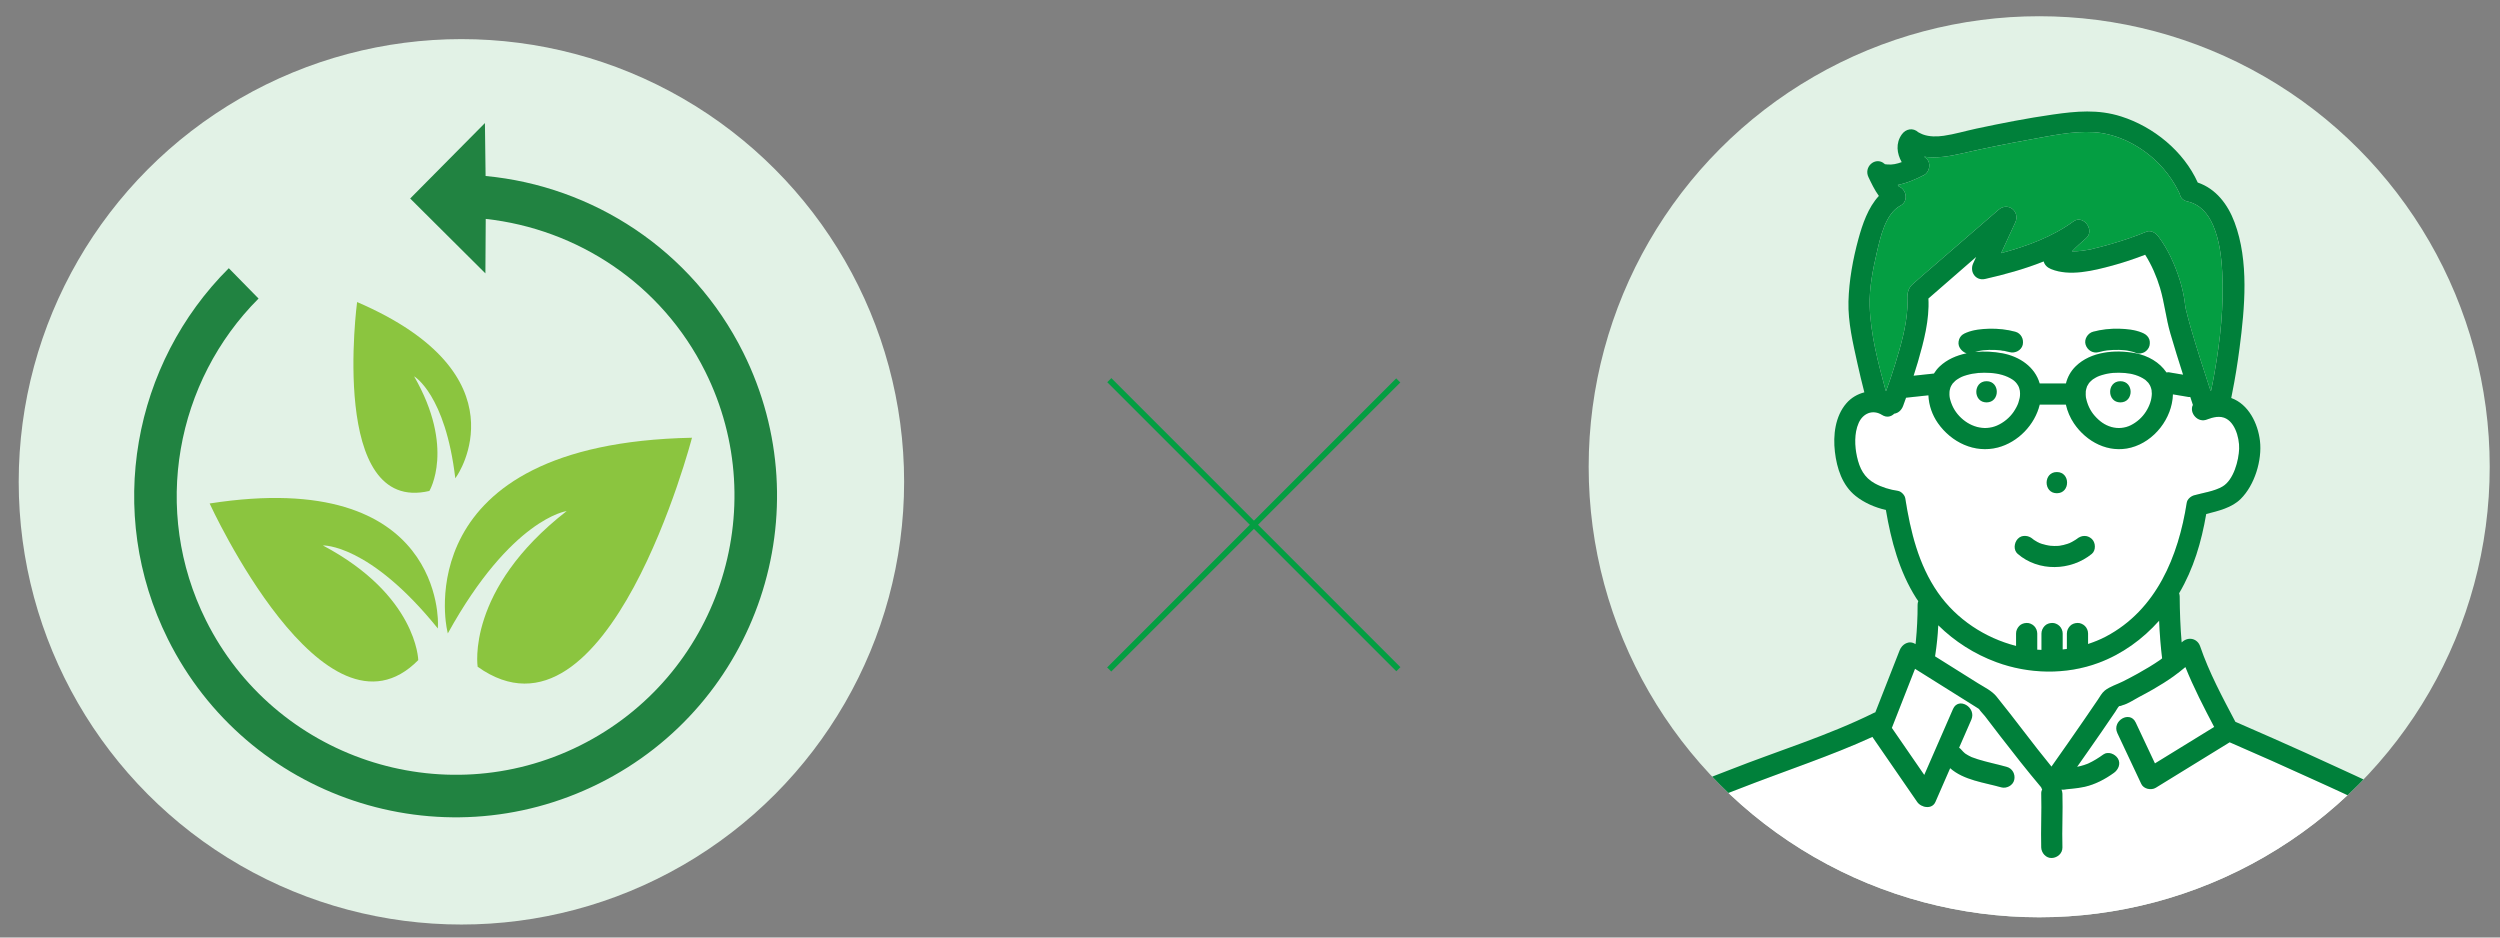
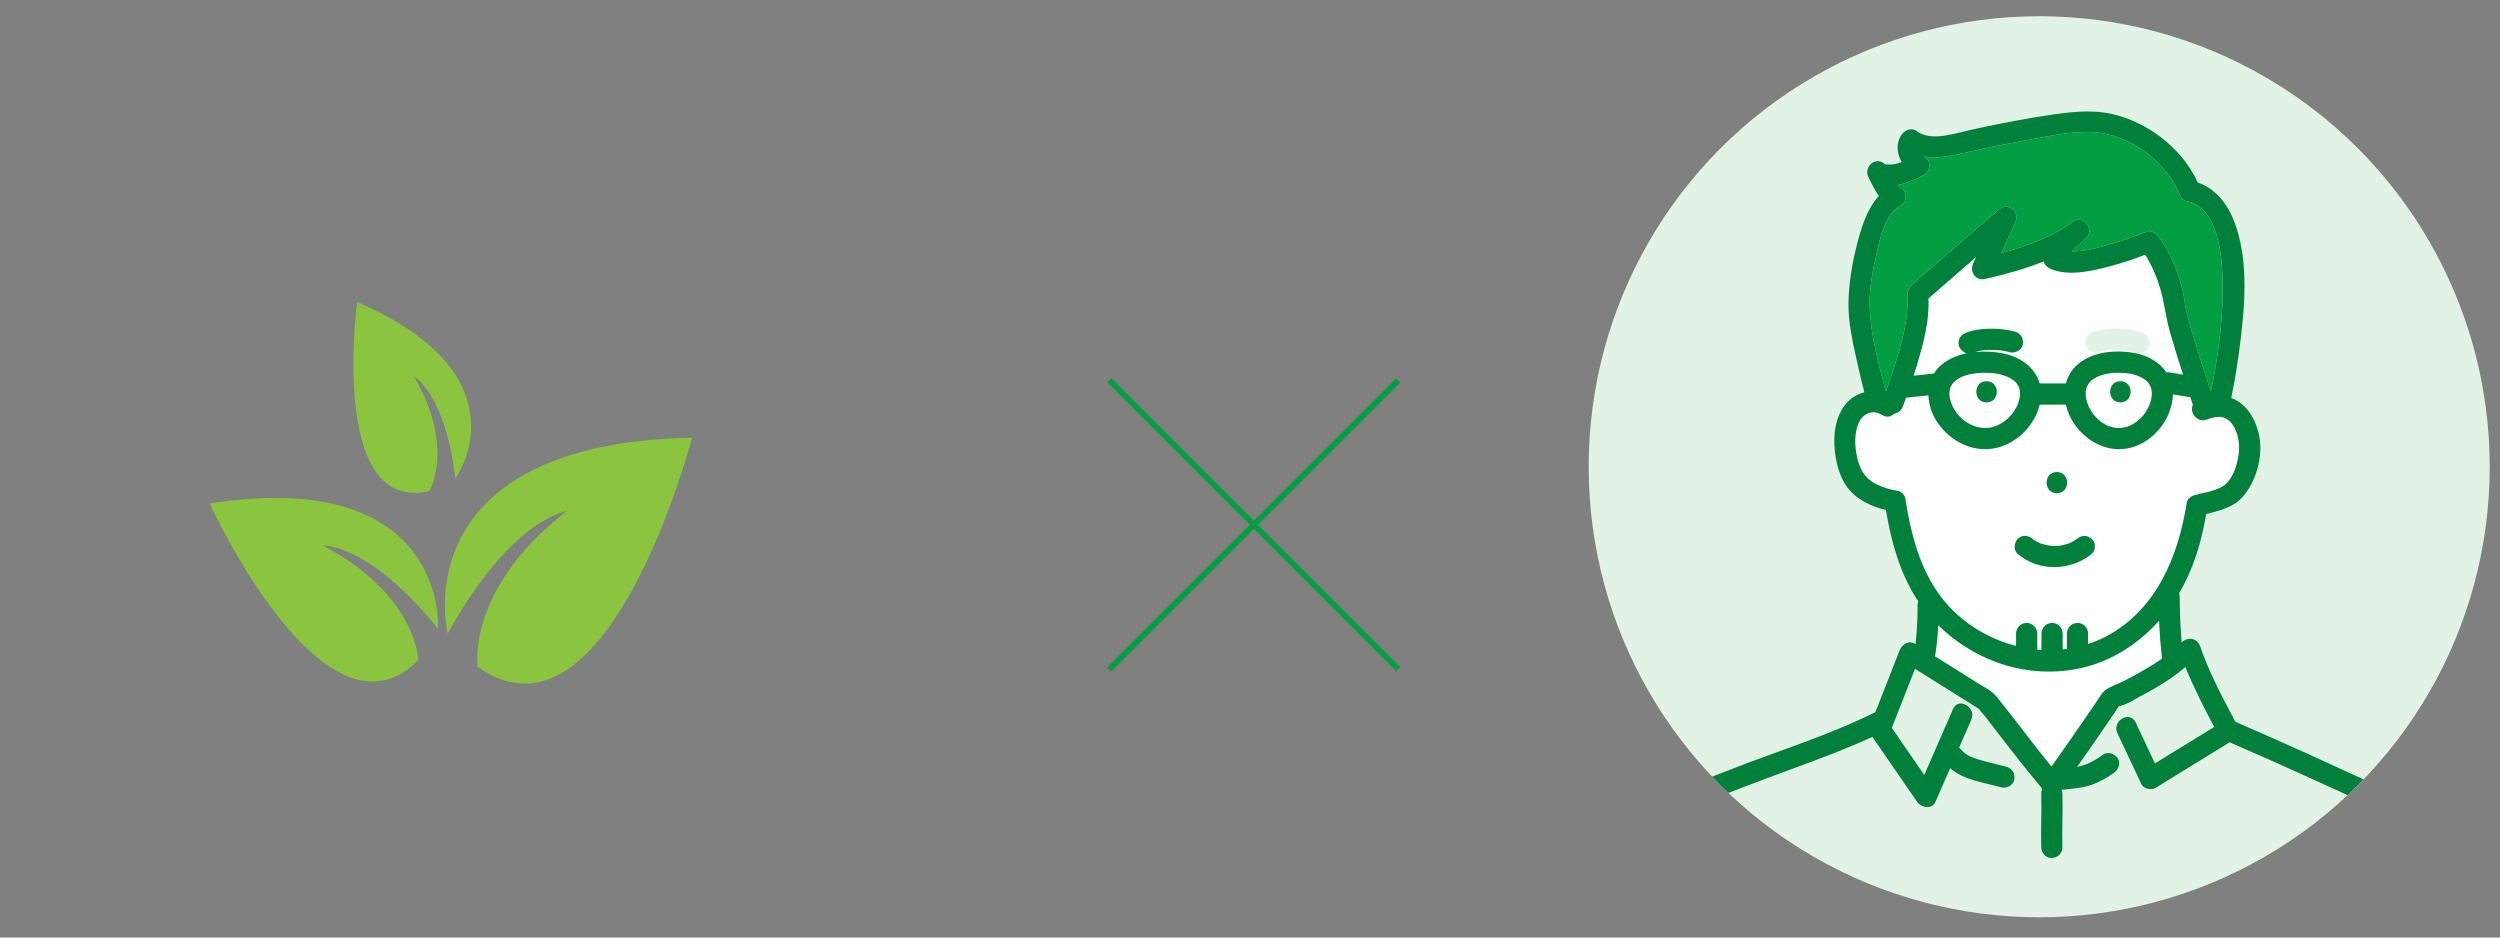
<svg xmlns="http://www.w3.org/2000/svg" xmlns:xlink="http://www.w3.org/1999/xlink" version="1.1" id="レイヤー_1" x="0px" y="0px" width="480px" height="180px" viewBox="0 0 480 180" enable-background="new 0 0 480 180" xml:space="preserve">
  <rect x="0" y="0" width="480" height="180" fill="#808080" stroke="none" />
-   <circle fill="#E2F2E6" cx="88.591" cy="92.51" r="85" />
  <g>
    <g>
      <path fill="#8BC53F" d="M84.089,119.969c0,0,1.344-30.337-43.839-23.301c0,0,22.082,48.301,40.056,30.072    c0,0-0.234-12.449-18.322-22.016c0,0,8.901-0.387,22.087,15.948L84.089,119.969z" />
      <path fill="#8BC53F" d="M87.719,91.383c0,0,13.406-19.359-19.155-33.391c0,0-5.445,40.818,13.875,36.271    c0,0,4.989-8.266-2.934-22.011c0,0,6.003,3.418,7.912,19.585L87.719,91.383z" />
      <path fill="#8BC53F" d="M85.809,120.79c0,0-7.923-35.646,47.052-36.744c0,0-16.067,61.809-41.152,43.974    c0,0-2.327-14.793,17.094-29.896c0,0-10.619,1.396-22.824,23.493L85.809,120.79z" />
    </g>
-     <path fill="#218341" d="M114.983,150.445c30.505-15.195,42.916-52.24,27.727-82.742c-9.869-19.811-28.952-31.969-49.476-33.911   l-0.128-10.164L78.754,38.114l14.442,14.373l0.064-10.456c17.51,1.926,33.729,12.4,42.149,29.308   c13.166,26.431,2.373,58.643-24.06,71.81c-26.433,13.165-58.646,2.372-71.813-24.061c-10.523-21.128-5.727-45.937,10.114-61.773   l-0.024-0.012l-5.696-5.808c-18.313,18.237-23.843,46.817-11.688,71.224C47.436,153.224,84.481,165.635,114.983,150.445z" />
  </g>
  <g>
    <defs>
      <circle id="SVGID_1_" cx="391.525" cy="89.617" r="86.5" />
    </defs>
    <use xlink:href="#SVGID_1_" overflow="visible" fill="#E2F2E6" />
    <clipPath id="SVGID_2_">
      <use xlink:href="#SVGID_1_" overflow="visible" />
    </clipPath>
    <g clip-path="url(#SVGID_2_)">
      <path fill="#78C8E6" d="M396.833,151.516c-0.032,0.006-0.066,0.006-0.1,0.014C396.765,151.524,396.801,151.521,396.833,151.516z" />
      <polygon fill="#78C8E6" points="361.922,31.526 361.934,31.537 361.924,31.526   " />
      <path fill="#FFFFFF" d="M426.555,80.076c-0.646-0.103-1.293-0.005-1.914,0.167c-0.27,0.074-0.529,0.174-0.793,0.264    c-1.896,0.844-3.564-1.326-2.801-2.76c-0.17-0.509-0.332-1.019-0.499-1.528c-0.217,0.025-0.43,0.016-0.646-0.052    c-0.176-0.03-0.354-0.059-0.529-0.089c-0.721-0.121-1.442-0.243-2.164-0.363c-0.136,4.6-3.566,9.039-8.039,10.223    c-4.314,1.142-8.56-1.088-10.965-4.654c-0.726-1.077-1.258-2.316-1.547-3.597c-1.674,0-3.35,0-5.024,0    c-0.938,3.887-4.17,7.226-8.038,8.234c-4.473,1.166-8.932-1.008-11.506-4.68c-1.089-1.553-1.757-3.459-1.822-5.343    c-1.433,0.154-2.865,0.308-4.298,0.461c-0.195,0.534-0.372,1.076-0.58,1.606c-0.313,0.803-0.92,1.351-1.693,1.458    c-0.57,0.571-1.431,0.812-2.326,0.25c-1.798-1.134-3.681-0.314-4.501,1.531c-0.874,1.973-0.774,4.454-0.316,6.514    c0.493,2.219,1.366,3.973,3.419,5.099c1.348,0.741,2.901,1.21,4.422,1.425c0.62,0.088,1.323,0.807,1.421,1.42    c0.996,6.355,2.54,12.772,6.269,18.125c3.569,5.12,9.043,8.708,15.007,10.234c0-0.795,0-1.588,0-2.383    c0-0.551,0.23-1.039,0.595-1.438c0.367-0.398,0.911-0.572,1.438-0.595c0.507-0.023,1.086,0.242,1.438,0.595    c0.367,0.369,0.595,0.916,0.595,1.438c0,0.138,0,0.274,0,0.411c0,0.897,0,1.794,0,2.692c0.27,0.024,0.541,0.023,0.813,0.039    c0-0.077,0-0.155,0-0.233c0-0.97,0-1.939,0-2.909c0-0.551,0.229-1.039,0.597-1.438c0.364-0.398,0.908-0.572,1.435-0.595    c0.507-0.023,1.085,0.242,1.436,0.595c0.371,0.369,0.599,0.916,0.599,1.438c0,0.138,0,0.274,0,0.411c0,0.886,0,1.771,0,2.654    c0.271-0.028,0.539-0.072,0.811-0.108c0-0.016,0-0.032,0-0.048c0-0.97,0-1.939,0-2.909c0-0.551,0.229-1.039,0.597-1.438    c0.364-0.398,0.91-0.572,1.436-0.595c0.508-0.023,1.084,0.242,1.438,0.595c0.369,0.369,0.596,0.916,0.596,1.438    c0,0.138,0,0.274,0,0.411c0,0.533,0,1.067,0,1.599c1.159-0.383,2.304-0.836,3.407-1.418c9.724-5.121,13.932-15.414,15.55-25.717    c0.106-0.678,0.796-1.244,1.418-1.418c1.728-0.483,3.92-0.78,5.462-1.695c2.124-1.26,3.099-4.962,3.181-7.242    C430,84.038,429.044,80.473,426.555,80.076z M394.916,90.635c2.62,0,2.614,4.064,0,4.064    C392.297,94.699,392.301,90.635,394.916,90.635z M401.621,106.349c-4.028,3.286-10.221,3.455-14.218,0    c-0.859-0.741-0.701-2.11,0-2.874c0.779-0.85,2.07-0.695,2.873,0c0.079,0.064,0.109,0.092,0.118,0.101    c0.057,0.041,0.109,0.082,0.168,0.12c0.197,0.132,0.4,0.254,0.609,0.365c0.056,0.029,0.46,0.213,0.46,0.222    c0.128,0.048,0.256,0.095,0.386,0.139c0.474,0.155,0.954,0.245,1.438,0.347c-0.43-0.09,0.144,0.015,0.202,0.02    c0.25,0.021,0.498,0.036,0.747,0.041c0.263,0.004,0.521,0,0.781-0.018c0.051-0.004,0.229-0.025,0.318-0.034    c0.488-0.079,0.972-0.194,1.439-0.352c0.122-0.04,0.241-0.084,0.359-0.129c0.059-0.022,0.071-0.028,0.104-0.04    c-0.039,0.013,0.377-0.188,0.435-0.219c0.212-0.112,0.421-0.235,0.621-0.367c0.095-0.061,0.189-0.125,0.282-0.191    c0.003-0.002,0.001-0.001,0.005-0.004c0.882-0.719,1.993-0.807,2.872,0C402.374,104.166,402.448,105.674,401.621,106.349z" />
      <path fill="#FFFFFF" d="M402.927,127.27c-6.254,2.335-13.396,2.17-19.634-0.137c-4.19-1.55-7.993-3.972-11.144-7.081    c-0.101,2.003-0.305,3.997-0.619,5.969c0.38,0.237,0.76,0.476,1.139,0.714c2.372,1.487,4.746,2.976,7.118,4.463    c1.206,0.755,2.632,1.416,3.534,2.529c3.596,4.43,6.943,9.049,10.563,13.462c2.085-2.954,4.164-5.915,6.209-8.896    c0.896-1.303,1.786-2.607,2.676-3.914c0.401-0.589,0.793-1.338,1.353-1.789c0.953-0.771,2.425-1.213,3.53-1.774    c0.927-0.47,1.846-0.952,2.755-1.456c1.485-0.822,2.945-1.695,4.346-2.658c0.131-0.092,0.248-0.199,0.378-0.293    c-0.297-2.397-0.474-4.815-0.577-7.236C411.381,122.736,407.464,125.577,402.927,127.27z" />
      <path fill="#FFFFFF" d="M413.119,74.993c-0.018-0.099-0.036-0.199-0.063-0.298c-0.037-0.144-0.086-0.282-0.132-0.421    c-0.028-0.049-0.137-0.295-0.151-0.324c-0.076-0.137-0.164-0.269-0.255-0.398c-0.027-0.035-0.057-0.074-0.075-0.091    c-0.148-0.163-0.305-0.313-0.464-0.461c-0.029-0.025-0.1-0.078-0.153-0.12c-1.133-0.784-2.496-1.156-3.806-1.261    c-1.651-0.132-2.975-0.057-4.468,0.399c-0.678,0.208-0.952,0.329-1.652,0.775c-0.058,0.036-0.081,0.052-0.109,0.07    c-0.128,0.104-0.253,0.212-0.371,0.327c-0.089,0.087-0.173,0.179-0.258,0.271c-0.028,0.03-0.044,0.044-0.063,0.064    c-0.006,0.012-0.008,0.016-0.02,0.033c-0.123,0.181-0.225,0.369-0.334,0.558c-0.01,0.015-0.022,0.044-0.035,0.074    c-0.103,0.274-0.179,0.561-0.23,0.849c-0.007,0.046-0.014,0.094-0.014,0.115c-0.006,0.211-0.018,0.42-0.012,0.633    c0.004,0.105,0.012,0.21,0.02,0.315c0.006,0.043,0.027,0.236,0.037,0.291c0.278,1.335,0.831,2.486,1.647,3.42    c0.956,1.091,1.974,1.818,3.247,2.176c1.225,0.345,2.589,0.22,3.685-0.329c1.23-0.616,2.223-1.523,2.924-2.614    c0.727-1.132,1.121-2.337,1.14-3.466C413.152,75.506,413.097,74.926,413.119,74.993z M407.113,77.258    c-2.619,0-2.614-4.063,0-4.063C409.734,73.195,409.729,77.258,407.113,77.258z" />
      <path fill="#78C8E6" d="M361.857,31.474c-0.08-0.07-0.162-0.139-0.243-0.195C361.607,31.3,361.734,31.433,361.857,31.474z" />
-       <path fill="#78C8E6" d="M361.922,31.526c-0.014-0.012-0.026-0.019-0.039-0.031C361.837,31.506,361.857,31.515,361.922,31.526z" />
+       <path fill="#78C8E6" d="M361.922,31.526C361.837,31.506,361.857,31.515,361.922,31.526z" />
      <path fill="#78C8E6" d="M361.857,31.474c0.008,0.008,0.017,0.014,0.025,0.021c0.003,0,0.005,0,0.005-0.001    c-0.007-0.006-0.014-0.011-0.021-0.018C361.864,31.476,361.859,31.476,361.857,31.474z" />
      <path fill="#049E42" d="M424.913,43.258c-1.04-2.383-2.549-4.036-4.977-4.591c-0.849-0.193-1.288-0.758-1.413-1.401    c-0.045-0.101-0.096-0.215-0.112-0.249c-0.247-0.504-0.504-1-0.787-1.486c-0.88-1.515-1.941-2.9-3.171-4.15    c-3.212-3.264-7.807-5.714-12.438-6c-4.116-0.255-8.455,0.733-12.482,1.456c-4.331,0.777-8.649,1.658-12.938,2.646    c-2.188,0.504-4.788,0.967-7.156,0.604c0.133,0.111,0.267,0.22,0.393,0.323c1.001,0.809,0.667,2.631-0.409,3.191    c-1.36,0.71-3.201,1.546-5.052,1.913c0.184,0.172,0.353,0.324,0.052,0.24c1.629,0.458,2.063,2.884,0.486,3.715    c-2.951,1.553-3.907,6.207-4.593,9.148c-0.755,3.248-1.439,6.767-1.34,10.12c0.16,5.448,1.643,11.012,3.083,16.293    c0.028,0.007,0.055,0.012,0.082,0.019c0.617-1.702,1.2-3.416,1.73-5.144c1.07-3.496,2.14-7.151,2.348-10.821    c0.1-1.757-0.407-3.219,1.021-4.527c1.177-1.078,2.404-2.102,3.608-3.149c4.286-3.728,8.589-7.441,12.894-11.15    c1.801-1.553,4.156,0.372,3.19,2.461c-0.906,1.963-1.813,3.927-2.719,5.891c4.913-1.328,9.878-3.158,13.885-6.095    c1.877-1.375,4.156,1.68,2.464,3.191c-0.882,0.787-1.881,1.633-2.752,2.564c2.514,0.036,5.221-0.777,7.428-1.405    c2.332-0.664,4.648-1.443,6.889-2.374c0.879-0.366,1.806,0.283,2.295,0.934c1.832,2.432,3.154,5.387,4.071,8.271    c0.39,1.227,0.693,2.482,0.898,3.755c0.076,0.482,0.125,0.971,0.192,1.455c0.021,0.107,0.059,0.312,0.076,0.38    c0.276,1.118,0.561,2.23,0.879,3.337c1.2,4.163,2.533,8.288,3.889,12.403c0.037-0.016,0.072-0.034,0.106-0.051    c0.24-1.129,0.458-2.266,0.658-3.403c1.112-6.336,1.82-12.838,1.483-19.275C426.516,49.262,426.133,46.063,424.913,43.258z" />
-       <path fill="#78C8E6" d="M418.48,37.158C418.455,37.102,418.446,37.077,418.48,37.158L418.48,37.158z" />
      <path fill="#78C8E6" d="M384.23,67.276c0.082,0.036,0.405,0.044,0.117,0.014C384.307,67.285,384.27,67.281,384.23,67.276z" />
      <path fill="#FFFFFF" d="M414.729,55.279c-0.655-2.202-1.612-4.397-2.854-6.371c-2.062,0.797-4.166,1.506-6.295,2.081    c-3.58,0.967-8.206,2.148-11.8,0.664c-0.751-0.31-1.229-0.829-1.391-1.461c-3.671,1.473-7.559,2.53-11.243,3.366    c-1.818,0.412-3.035-1.38-2.294-2.986c0.19-0.413,0.382-0.827,0.571-1.24c-3.067,2.649-6.126,5.307-9.173,7.983    c0.227,4.093-0.891,8.278-2.013,12.162c-0.258,0.892-0.547,1.775-0.826,2.663c1.274-0.137,2.551-0.273,3.823-0.41    c0.026-0.003,0.048,0.006,0.073,0.005c0.305-0.496,0.67-0.965,1.121-1.389c1.419-1.337,3.236-2.114,5.166-2.513    c-0.688-0.202-1.282-0.817-1.487-1.453c-0.159-0.489-0.05-1.131,0.203-1.567c0.293-0.498,0.703-0.722,1.216-0.935    c1.366-0.568,2.937-0.724,4.401-0.762c1.674-0.043,3.396,0.136,5.014,0.577c1.098,0.299,1.664,1.428,1.421,2.5    c-0.246,1.072-1.477,1.699-2.502,1.419c-0.353-0.096-0.708-0.179-1.065-0.245c-0.122-0.023-0.479-0.022-0.573-0.09    c-0.049-0.006-0.095-0.011-0.144-0.017c-0.715-0.072-1.434-0.097-2.15-0.08c-0.366,0.01-0.732,0.031-1.101,0.067    c-0.037,0.003-0.138,0.014-0.229,0.026c-0.096,0.014-0.265,0.041-0.318,0.051c-0.356,0.064-0.708,0.156-1.056,0.263    c1.773-0.169,3.579-0.066,5.219,0.239c3.342,0.624,6.268,2.636,7.175,5.797c0.074,0,0.148,0,0.223,0c1.606,0,3.214,0,4.821,0    c0.304-1.217,0.91-2.357,1.885-3.306c2.902-2.836,7.604-3.222,11.401-2.508c2.498,0.47,4.7,1.759,6.011,3.701    c0.007,0,0.012-0.002,0.019-0.002c0.271-0.062,0.539-0.049,0.811,0.036c0.177,0.029,0.354,0.059,0.53,0.088    c0.609,0.104,1.221,0.206,1.832,0.308c-0.848-2.637-1.67-5.279-2.443-7.938C415.869,61.124,415.581,58.14,414.729,55.279z     M412.699,66.379c-0.109,0.484-0.511,0.967-0.933,1.213c-0.402,0.234-1.115,0.394-1.565,0.205c-0.556-0.23-1.141-0.38-1.732-0.485    c-0.065-0.011-0.133-0.021-0.199-0.033c-0.118-0.014-0.236-0.028-0.354-0.039c-0.346-0.032-0.692-0.052-1.038-0.061    c-0.74-0.019-1.479,0.01-2.215,0.087c-0.059,0.006-0.116,0.013-0.174,0.02c-0.18,0.03-0.362,0.057-0.539,0.09    c-0.337,0.064-0.672,0.144-1.003,0.234c-1.1,0.3-2.162-0.37-2.501-1.419c-0.339-1.043,0.395-2.221,1.419-2.5    c1.616-0.441,3.339-0.62,5.013-0.577c1.466,0.038,3.037,0.193,4.403,0.762c0.518,0.216,0.909,0.458,1.214,0.935    C412.793,65.274,412.818,65.858,412.699,66.379z" />
      <path fill="#FFFFFF" d="M387.731,74.646c-0.003-0.014-0.12-0.333-0.12-0.364c-0.042-0.083-0.082-0.168-0.126-0.248    c-0.288-0.51-0.667-0.884-1.033-1.127c-1.256-0.834-2.771-1.207-4.318-1.304c-1.597-0.101-3.038-0.017-4.531,0.419    c-0.733,0.216-1.065,0.344-1.741,0.771c-0.093,0.059-0.186,0.122-0.276,0.186c-0.041,0.035-0.173,0.141-0.206,0.173    c-0.068,0.065-0.439,0.468-0.448,0.451c-0.1,0.139-0.193,0.284-0.278,0.432c0.014-0.023-0.128,0.278-0.165,0.338    c-0.026,0.102-0.109,0.391-0.154,0.586c-0.007,0.059-0.034,0.234-0.036,0.288c-0.008,0.182-0.012,0.362-0.008,0.545    c0.006,0.116,0.014,0.231,0.025,0.347c0.008,0.051,0.038,0.251,0.05,0.301c0.307,1.314,0.89,2.461,1.826,3.455    c1.909,2.029,4.72,2.897,7.228,1.815c1.302-0.562,2.455-1.543,3.189-2.617c0.396-0.583,0.785-1.306,0.933-1.793    c0.24-0.794,0.3-1.023,0.312-1.721c-0.002-0.088-0.027-0.445-0.034-0.562C387.791,74.922,387.723,74.613,387.731,74.646z     M381.42,77.258c-2.621,0-2.615-4.063,0-4.063C384.039,73.195,384.035,77.258,381.42,77.258z" />
-       <path fill="#FFFFFF" d="M455.835,155.291c-3.721-2.092-7.69-3.805-11.568-5.579c-5.364-2.458-10.759-4.854-16.172-7.2    c-4.728,2.909-9.456,5.819-14.186,8.729c-0.87,0.537-2.319,0.25-2.779-0.729c-1.53-3.252-3.061-6.502-4.591-9.755    c-1.109-2.355,2.396-4.416,3.509-2.052c1.235,2.621,2.467,5.241,3.699,7.862c3.794-2.332,7.585-4.665,11.375-6.997    c-1.972-3.75-3.945-7.569-5.527-11.504c-0.739,0.619-1.494,1.223-2.286,1.788c-1.242,0.886-2.537,1.693-3.856,2.454    c-0.913,0.524-1.839,1.027-2.771,1.514c-0.97,0.506-2.066,1.277-3.128,1.562c-0.005,0.001-0.564,0.232-0.688,0.179    c-0.285,0.299-0.509,0.752-0.736,1.086c-0.884,1.298-1.769,2.593-2.656,3.886c-1.541,2.239-3.11,4.458-4.669,6.685    c0.084-0.018,0.169-0.032,0.253-0.051c0.37-0.079,0.734-0.178,1.097-0.294c0.196-0.064,0.395-0.134,0.588-0.209    c0.09-0.035,0.183-0.085,0.275-0.111c-0.019,0.007-0.03,0.009-0.049,0.015c-0.153,0.064-0.41,0.112,0,0    c0.008-0.003,0.015-0.006,0.023-0.009c1.002-0.462,1.939-1.052,2.834-1.697c0.921-0.667,2.23-0.122,2.78,0.729    c0.634,0.984,0.13,2.159-0.729,2.78c-1.691,1.222-3.597,2.233-5.646,2.694c-0.803,0.182-1.624,0.279-2.44,0.363    c-0.292,0.029-0.579,0.054-0.87,0.086c-0.077,0.008-0.151,0.018-0.229,0.024c-0.012,0.002-0.018,0.002-0.027,0.003    c-0.044,0.011-0.093,0.022-0.138,0.029c-0.252,0.047-0.493,0.045-0.728,0.021c0.108,0.247,0.173,0.515,0.18,0.785    c0.099,3.438-0.1,6.879-0.002,10.317c0.033,1.14-0.956,1.984-2.031,2.032c-1.117,0.051-2.002-0.971-2.034-2.032    c-0.097-3.438,0.103-6.88,0.004-10.317c-0.011-0.303,0.059-0.582,0.175-0.834c-0.08-0.125-0.148-0.257-0.193-0.397    c-2.697-3.198-5.281-6.491-7.838-9.802c-0.991-1.285-1.979-2.574-2.961-3.866c-0.267-0.352-0.829-0.881-1.136-1.366    c-0.181-0.11-0.356-0.234-0.528-0.342c-0.878-0.549-1.754-1.099-2.631-1.649c-3.042-1.905-6.082-3.812-9.123-5.72    c-1.484,3.783-2.966,7.565-4.45,11.348c2.073,3.012,4.148,6.022,6.224,9.034c1.842-4.222,3.683-8.439,5.524-12.661    c1.044-2.394,4.546-0.321,3.511,2.053c-0.781,1.789-1.563,3.581-2.346,5.372c0.211,0.146,0.395,0.322,0.55,0.524    c0.007,0.003,0.007,0.001,0.012,0.008c0.073,0.066,0.133,0.15,0.202,0.223c0.116,0.121,0.246,0.222,0.365,0.337    c0.041,0.03,0.083,0.06,0.124,0.086c0.159,0.107,0.324,0.206,0.493,0.3c0.175,0.096,0.352,0.188,0.531,0.271    c0.062,0.029,0.124,0.056,0.187,0.084c0.01,0.003,0.012,0.004,0.025,0.009c0.384,0.144,0.769,0.28,1.16,0.402    c1.815,0.563,3.686,0.931,5.514,1.447c1.095,0.31,1.666,1.42,1.42,2.5c-0.243,1.065-1.478,1.708-2.5,1.419    c-3.271-0.926-7.187-1.361-9.8-3.676c-0.942,2.158-1.882,4.314-2.826,6.473c-0.66,1.519-2.741,1.112-3.507,0    c-1.268-1.839-2.535-3.679-3.801-5.518c-1.513-2.193-3.023-4.388-4.535-6.582c-0.091-0.131-0.175-0.256-0.256-0.381    c-3.987,1.834-8.093,3.42-12.199,4.957c-4.601,1.724-9.23,3.375-13.806,5.172c-3.629,1.425-7.771,2.803-10.938,5.137    c-3.344,2.465-5.705,6.344-7.581,9.97c-1.956,3.783-3.48,7.86-4.161,12.076h159.42c-0.66-4.585-1.813-9.135-4.078-13.206    C463.74,161.225,460.175,157.73,455.835,155.291z" />
      <path fill="#00803A" d="M407.113,73.195c-2.614,0-2.619,4.063,0,4.063C409.729,77.258,409.734,73.195,407.113,73.195z" />
      <path fill="#00803A" d="M381.42,73.195c-2.615,0-2.621,4.063,0,4.063C384.035,77.258,384.039,73.195,381.42,73.195z" />
      <path fill="#00803A" d="M394.916,90.635c-2.615,0-2.619,4.064,0,4.064C397.53,94.699,397.536,90.635,394.916,90.635z" />
      <path fill="#00803A" d="M398.749,103.475c-0.004,0.003-0.002,0.002-0.005,0.004c-0.093,0.066-0.188,0.131-0.282,0.191    c-0.2,0.132-0.409,0.255-0.621,0.367c-0.058,0.03-0.474,0.231-0.435,0.219c-0.032,0.012-0.045,0.018-0.104,0.04    c-0.118,0.045-0.237,0.089-0.359,0.129c-0.468,0.157-0.951,0.272-1.439,0.352c-0.089,0.009-0.268,0.03-0.318,0.034    c-0.261,0.018-0.519,0.021-0.781,0.018c-0.249-0.005-0.497-0.02-0.747-0.041c-0.059-0.005-0.632-0.109-0.202-0.02    c-0.483-0.102-0.964-0.191-1.438-0.347c-0.13-0.044-0.258-0.091-0.386-0.139c0-0.009-0.404-0.192-0.46-0.222    c-0.209-0.111-0.412-0.233-0.609-0.365c-0.059-0.038-0.111-0.079-0.168-0.12c-0.009-0.009-0.039-0.036-0.118-0.101    c-0.803-0.695-2.094-0.85-2.873,0c-0.701,0.764-0.859,2.133,0,2.874c3.997,3.455,10.189,3.286,14.218,0    c0.827-0.675,0.753-2.183,0-2.874C400.742,102.668,399.631,102.756,398.749,103.475z" />
-       <path fill="#00803A" d="M411.281,63.877c-1.366-0.569-2.938-0.724-4.403-0.762c-1.674-0.043-3.396,0.136-5.013,0.577    c-1.024,0.28-1.758,1.457-1.419,2.5c0.339,1.049,1.401,1.719,2.501,1.419c0.331-0.09,0.666-0.17,1.003-0.234    c0.177-0.034,0.359-0.061,0.539-0.09c0.058-0.007,0.115-0.014,0.174-0.02c0.735-0.077,1.475-0.105,2.215-0.087    c0.346,0.009,0.692,0.029,1.038,0.061c0.117,0.011,0.235,0.025,0.354,0.039c0.066,0.012,0.134,0.021,0.199,0.033    c0.592,0.104,1.177,0.254,1.732,0.485c0.45,0.188,1.163,0.029,1.565-0.205c0.422-0.246,0.823-0.729,0.933-1.213    c0.119-0.521,0.094-1.105-0.204-1.567C412.19,64.336,411.799,64.094,411.281,63.877z" />
      <path fill="#323232" d="M361.857,31.474c0.002,0.002,0.007,0.002,0.01,0.002c-0.177-0.163-0.251-0.212-0.253-0.198    C361.695,31.335,361.777,31.404,361.857,31.474z" />
      <path fill="#323232" d="M361.883,31.495c0.013,0.012,0.025,0.019,0.039,0.031h0.002c-0.016-0.013-0.021-0.019-0.036-0.032    C361.888,31.495,361.886,31.495,361.883,31.495z" />
      <path fill="#323232" d="M361.888,31.494c0.015-0.002,0.021-0.005,0.046-0.007c-0.021,0.001-0.045-0.005-0.066-0.011    C361.874,31.483,361.881,31.488,361.888,31.494z" />
      <path fill="#00803A" d="M461.206,153.935c-3.714-2.765-8.116-4.596-12.295-6.537c-4.185-1.945-8.396-3.835-12.617-5.701    c-2.364-1.047-4.73-2.087-7.102-3.112c-2.47-4.687-5.053-9.473-6.76-14.48c-0.515-1.504-2.208-1.922-3.397-0.896    c-0.053,0.046-0.106,0.091-0.158,0.138c-0.252-2.938-0.36-5.894-0.377-8.834c-0.001-0.207-0.047-0.41-0.111-0.605    c2.783-4.717,4.285-9.857,5.206-15.217c2.345-0.594,4.905-1.2,6.61-2.885c2.696-2.667,4.146-7.453,3.708-11.168    c-0.399-3.344-2.19-7.03-5.515-8.221c0.058-0.285,0.106-0.574,0.163-0.846c0.587-2.889,1.049-5.8,1.431-8.721    c1.007-7.758,1.845-16.687-0.963-24.174c-1.287-3.434-3.557-6.438-7.061-7.628c-2.719-6.027-8.484-10.703-14.68-12.679    c-4.458-1.423-8.616-1.025-13.166-0.375c-4.922,0.704-9.811,1.665-14.672,2.702c-2.07,0.441-4.159,1.074-6.254,1.374    c-1.309,0.188-2.739,0.207-3.999-0.254c-0.272-0.099-0.488-0.231-0.779-0.369c-0.038-0.019-0.058-0.026-0.085-0.039    c-0.001-0.001-0.001-0.001-0.003-0.004c-1.026-0.945-2.42-0.677-3.19,0.412c-1.202,1.69-0.943,3.665-0.011,5.312    c-0.897,0.332-1.833,0.542-2.755,0.446c-0.055-0.006-0.322-0.023-0.451-0.044c0.003,0.004,0.006,0.007,0.01,0.011    c-0.004-0.004-0.01-0.008-0.012-0.011c-0.064-0.011-0.085-0.02-0.039-0.031c-0.009-0.007-0.018-0.013-0.025-0.021    c-0.123-0.041-0.25-0.173-0.243-0.195c-1.692-1.136-3.794,0.799-2.871,2.721c0.518,1.08,1.159,2.464,2,3.614    c-2.073,2.216-3.172,5.499-3.929,8.268c-1.053,3.843-1.804,8.005-1.909,11.998c-0.104,3.961,0.876,8.054,1.721,11.896    c0.408,1.857,0.856,3.707,1.329,5.549c-1.301,0.333-2.514,1.024-3.444,2.097c-2.163,2.492-2.583,6.144-2.211,9.308    c0.37,3.177,1.405,6.442,3.993,8.501c1.643,1.309,3.711,2.205,5.797,2.678c1,5.902,2.577,11.811,5.807,16.909    c0.13,0.204,0.279,0.392,0.412,0.594c-0.081,0.216-0.133,0.45-0.129,0.702c0.012,1.177-0.027,2.355-0.083,3.53    c-0.054,1.138-0.134,2.274-0.246,3.409c-0.021,0.206-0.042,0.414-0.065,0.62c-0.022-0.015-0.044-0.028-0.067-0.042    c-1.209-0.758-2.526,0.048-2.983,1.215c-1.559,3.971-3.115,7.942-4.672,11.914c-0.072,0.027-0.146,0.045-0.218,0.08    c-8.883,4.406-18.451,7.309-27.659,10.937c-3.846,1.513-8.111,2.972-11.524,5.349c-3.647,2.537-6.341,6.375-8.478,10.209    c-2.524,4.522-4.561,9.544-5.339,14.686c-0.042,0.275-0.027,0.529,0.023,0.767h3.95c0.681-4.216,2.205-8.293,4.161-12.076    c1.876-3.626,4.237-7.505,7.581-9.97c3.167-2.334,7.309-3.712,10.938-5.137c4.575-1.797,9.205-3.448,13.806-5.172    c4.106-1.537,8.212-3.123,12.199-4.957c0.081,0.125,0.165,0.25,0.256,0.381c1.512,2.194,3.022,4.389,4.535,6.582    c1.266,1.839,2.533,3.679,3.801,5.518c0.766,1.112,2.847,1.519,3.507,0c0.944-2.158,1.884-4.314,2.826-6.473    c2.613,2.314,6.528,2.75,9.8,3.676c1.022,0.289,2.257-0.354,2.5-1.419c0.246-1.08-0.325-2.19-1.42-2.5    c-1.828-0.517-3.698-0.884-5.514-1.447c-0.392-0.122-0.776-0.259-1.16-0.402c-0.014-0.005-0.016-0.006-0.025-0.009    c-0.063-0.028-0.125-0.055-0.187-0.084c-0.18-0.084-0.356-0.176-0.531-0.271c-0.169-0.094-0.334-0.192-0.493-0.3    c-0.041-0.026-0.083-0.056-0.124-0.086c-0.119-0.115-0.249-0.216-0.365-0.337c-0.069-0.072-0.129-0.156-0.202-0.223    c-0.005-0.007-0.005-0.005-0.012-0.008c-0.155-0.202-0.339-0.379-0.55-0.524c0.782-1.791,1.564-3.583,2.346-5.372    c1.035-2.374-2.467-4.446-3.511-2.053c-1.842,4.222-3.683,8.439-5.524,12.661c-2.075-3.012-4.15-6.022-6.224-9.034    c1.484-3.782,2.966-7.564,4.45-11.348c3.041,1.908,6.081,3.814,9.123,5.72c0.877,0.551,1.753,1.101,2.631,1.649    c0.172,0.107,0.348,0.231,0.528,0.342c0.307,0.485,0.869,1.015,1.136,1.366c0.982,1.292,1.97,2.581,2.961,3.866    c2.557,3.311,5.141,6.604,7.838,9.802c0.045,0.141,0.113,0.272,0.193,0.397c-0.116,0.252-0.186,0.531-0.175,0.834    c0.099,3.438-0.101,6.879-0.004,10.317c0.032,1.062,0.917,2.083,2.034,2.032c1.075-0.048,2.064-0.893,2.031-2.032    c-0.098-3.438,0.101-6.88,0.002-10.317c-0.007-0.271-0.071-0.538-0.18-0.785c0.234,0.023,0.476,0.025,0.728-0.021    c0.045-0.007,0.094-0.019,0.138-0.029c0.01-0.001,0.016-0.001,0.027-0.003c0.077-0.007,0.151-0.017,0.229-0.024    c0.291-0.032,0.578-0.057,0.87-0.086c0.816-0.084,1.638-0.182,2.44-0.363c2.049-0.461,3.954-1.473,5.646-2.694    c0.858-0.621,1.362-1.796,0.729-2.78c-0.55-0.852-1.859-1.396-2.78-0.729c-0.895,0.646-1.832,1.235-2.834,1.697    c-0.009,0.003-0.016,0.006-0.023,0.009c0.019-0.006,0.03-0.008,0.049-0.015c-0.093,0.026-0.186,0.076-0.275,0.111    c-0.193,0.075-0.392,0.145-0.588,0.209c-0.362,0.116-0.727,0.215-1.097,0.294c-0.084,0.019-0.169,0.033-0.253,0.051    c1.559-2.227,3.128-4.445,4.669-6.685c0.888-1.293,1.772-2.588,2.656-3.886c0.228-0.334,0.451-0.787,0.736-1.086    c0.123,0.054,0.683-0.178,0.688-0.179c1.062-0.284,2.158-1.056,3.128-1.562c0.932-0.486,1.857-0.989,2.771-1.514    c1.319-0.761,2.614-1.568,3.856-2.454c0.792-0.565,1.547-1.169,2.286-1.788c1.582,3.935,3.556,7.754,5.527,11.504    c-3.79,2.332-7.581,4.665-11.375,6.997c-1.232-2.621-2.464-5.241-3.699-7.862c-1.112-2.364-4.618-0.304-3.509,2.052    c1.53,3.253,3.061,6.503,4.591,9.755c0.46,0.979,1.909,1.266,2.779,0.729c4.729-2.909,9.458-5.819,14.186-8.729    c5.413,2.347,10.808,4.742,16.172,7.2c3.878,1.774,7.848,3.487,11.568,5.579c4.34,2.439,7.905,5.934,10.325,10.289    c2.265,4.071,3.418,8.621,4.078,13.206h3.936c0.053-0.237,0.069-0.491,0.032-0.767    C472.889,168.57,469.026,159.756,461.206,153.935z M418.48,37.158c-0.016-0.041-0.025-0.054-0.021-0.05    C418.455,37.104,418.465,37.117,418.48,37.158z M360.315,48.616c0.686-2.941,1.642-7.595,4.593-9.148    c1.577-0.831,1.143-3.257-0.486-3.715c0.301,0.084,0.132-0.068-0.052-0.24c1.851-0.367,3.691-1.203,5.052-1.913    c1.076-0.56,1.41-2.382,0.409-3.191c-0.126-0.103-0.26-0.211-0.393-0.323c2.368,0.363,4.968-0.1,7.156-0.604    c4.289-0.988,8.607-1.869,12.938-2.646c4.027-0.722,8.366-1.71,12.482-1.456c4.631,0.286,9.226,2.736,12.438,6    c1.229,1.25,2.291,2.635,3.171,4.15c0.283,0.486,0.54,0.982,0.787,1.486c0.017,0.034,0.067,0.147,0.112,0.249    c0.125,0.644,0.564,1.208,1.413,1.401c2.428,0.555,3.937,2.208,4.977,4.591c1.22,2.805,1.603,6.003,1.763,9.038    c0.337,6.437-0.371,12.939-1.483,19.275c-0.2,1.137-0.418,2.274-0.658,3.403c-0.034,0.018-0.069,0.035-0.106,0.051    c-1.355-4.115-2.688-8.24-3.889-12.403c-0.318-1.107-0.603-2.219-0.879-3.337c-0.018-0.068-0.056-0.272-0.076-0.38    c-0.067-0.484-0.116-0.973-0.192-1.455c-0.205-1.273-0.509-2.528-0.898-3.755c-0.917-2.884-2.239-5.839-4.071-8.271    c-0.489-0.65-1.416-1.299-2.295-0.934c-2.24,0.931-4.557,1.71-6.889,2.374c-2.207,0.628-4.914,1.441-7.428,1.405    c0.871-0.932,1.87-1.778,2.752-2.564c1.692-1.511-0.587-4.566-2.464-3.191c-4.007,2.938-8.972,4.767-13.885,6.095    c0.905-1.963,1.813-3.927,2.719-5.891c0.966-2.089-1.39-4.015-3.19-2.461c-4.305,3.709-8.607,7.422-12.894,11.15    c-1.204,1.047-2.432,2.071-3.608,3.149c-1.429,1.309-0.922,2.77-1.021,4.527c-0.208,3.669-1.277,7.325-2.348,10.821    c-0.53,1.729-1.113,3.442-1.73,5.144c-0.027-0.007-0.054-0.012-0.082-0.019c-1.44-5.281-2.923-10.845-3.083-16.293    C358.876,55.383,359.561,51.864,360.315,48.616z M413.154,75.578c-0.019,1.129-0.413,2.334-1.14,3.466    c-0.701,1.091-1.693,1.998-2.924,2.614c-1.096,0.548-2.46,0.674-3.685,0.329c-1.273-0.358-2.291-1.085-3.247-2.176    c-0.816-0.934-1.369-2.085-1.647-3.42c-0.01-0.055-0.031-0.247-0.037-0.291c-0.008-0.105-0.016-0.21-0.02-0.315    c-0.006-0.212,0.006-0.421,0.012-0.633c0-0.021,0.007-0.068,0.014-0.115c0.052-0.288,0.128-0.574,0.23-0.849    c0.013-0.03,0.025-0.06,0.035-0.074c0.109-0.188,0.211-0.376,0.334-0.558c0.012-0.017,0.014-0.021,0.02-0.033    c0.019-0.02,0.034-0.034,0.063-0.064c0.085-0.092,0.169-0.183,0.258-0.271c0.118-0.114,0.243-0.223,0.371-0.327    c0.028-0.018,0.052-0.034,0.109-0.07c0.7-0.446,0.975-0.568,1.652-0.775c1.493-0.456,2.816-0.532,4.468-0.399    c1.31,0.105,2.673,0.477,3.806,1.261c0.054,0.042,0.124,0.094,0.153,0.12c0.159,0.149,0.315,0.299,0.464,0.461    c0.019,0.017,0.048,0.057,0.075,0.091c0.091,0.129,0.179,0.261,0.255,0.398c0.015,0.028,0.123,0.275,0.151,0.324    c0.046,0.139,0.095,0.278,0.132,0.421c0.026,0.099,0.045,0.199,0.063,0.298C413.097,74.926,413.152,75.506,413.154,75.578z     M409.948,67.809c-3.797-0.714-8.499-0.328-11.401,2.508c-0.975,0.949-1.581,2.089-1.885,3.306c-1.607,0-3.215,0-4.821,0    c-0.074,0-0.148,0-0.223,0c-0.907-3.161-3.833-5.173-7.175-5.797c-1.64-0.306-3.445-0.409-5.219-0.239    c0.348-0.107,0.699-0.199,1.056-0.263c0.054-0.01,0.223-0.037,0.318-0.051c0.092-0.012,0.192-0.022,0.229-0.026    c0.368-0.036,0.734-0.057,1.101-0.067c0.717-0.018,1.436,0.008,2.15,0.08c0.049,0.006,0.095,0.011,0.144,0.017    c0.095,0.068,0.451,0.067,0.573,0.09c0.357,0.066,0.713,0.149,1.065,0.245c1.025,0.28,2.256-0.347,2.502-1.419    c0.243-1.072-0.323-2.201-1.421-2.5c-1.617-0.441-3.34-0.62-5.014-0.577c-1.465,0.038-3.035,0.194-4.401,0.762    c-0.513,0.213-0.923,0.437-1.216,0.935c-0.253,0.436-0.362,1.078-0.203,1.567c0.205,0.636,0.8,1.251,1.487,1.453    c-1.93,0.399-3.747,1.176-5.166,2.513c-0.451,0.424-0.816,0.893-1.121,1.389c-0.025,0.001-0.047-0.008-0.073-0.005    c-1.272,0.137-2.549,0.273-3.823,0.41c0.279-0.888,0.568-1.771,0.826-2.663c1.122-3.884,2.239-8.069,2.013-12.162    c3.047-2.676,6.105-5.333,9.173-7.983c-0.189,0.414-0.381,0.828-0.571,1.24c-0.741,1.606,0.476,3.398,2.294,2.986    c3.685-0.835,7.572-1.893,11.243-3.366c0.162,0.632,0.64,1.151,1.391,1.461c3.594,1.484,8.22,0.304,11.8-0.664    c2.129-0.575,4.233-1.284,6.295-2.081c1.242,1.974,2.199,4.169,2.854,6.371c0.852,2.861,1.14,5.844,1.978,8.723    c0.773,2.658,1.596,5.301,2.443,7.938c-0.611-0.102-1.223-0.204-1.832-0.308c-0.177-0.029-0.354-0.059-0.53-0.088    c-0.271-0.085-0.539-0.097-0.811-0.036c-0.007,0-0.012,0.002-0.019,0.002C414.648,69.567,412.446,68.278,409.948,67.809z     M387.852,75.578c-0.012,0.698-0.071,0.927-0.312,1.721c-0.147,0.487-0.536,1.211-0.933,1.793    c-0.734,1.074-1.888,2.055-3.189,2.617c-2.508,1.082-5.318,0.214-7.228-1.815c-0.937-0.994-1.52-2.141-1.826-3.455    c-0.012-0.05-0.042-0.25-0.05-0.301c-0.012-0.115-0.02-0.231-0.025-0.347c-0.004-0.183,0-0.363,0.008-0.545    c0.002-0.054,0.029-0.229,0.036-0.288c0.045-0.195,0.128-0.484,0.154-0.586c0.037-0.06,0.179-0.361,0.165-0.338    c0.085-0.148,0.179-0.293,0.278-0.432c0.009,0.017,0.38-0.385,0.448-0.451c0.033-0.032,0.165-0.138,0.206-0.173    c0.091-0.064,0.184-0.127,0.276-0.186c0.676-0.426,1.008-0.555,1.741-0.771c1.493-0.436,2.935-0.52,4.531-0.419    c1.548,0.098,3.063,0.47,4.318,1.304c0.366,0.244,0.745,0.618,1.033,1.127c0.044,0.08,0.084,0.165,0.126,0.248    c0,0.03,0.117,0.35,0.12,0.364c-0.009-0.033,0.06,0.276,0.086,0.37C387.824,75.133,387.85,75.49,387.852,75.578z M384.23,67.276    c0.039,0.005,0.076,0.009,0.117,0.014C384.636,67.32,384.313,67.312,384.23,67.276z M396.733,151.529    c0.033-0.008,0.067-0.008,0.1-0.014C396.801,151.521,396.767,151.521,396.733,151.529z M414.752,126.701    c-1.4,0.963-2.86,1.836-4.346,2.658c-0.909,0.504-1.828,0.986-2.755,1.456c-1.105,0.562-2.577,1.003-3.53,1.774    c-0.56,0.451-0.951,1.2-1.353,1.789c-0.89,1.307-1.78,2.611-2.676,3.914c-2.045,2.98-4.124,5.941-6.209,8.896    c-3.619-4.413-6.967-9.032-10.563-13.462c-0.902-1.113-2.328-1.774-3.534-2.529c-2.372-1.487-4.746-2.976-7.118-4.463    c-0.379-0.238-0.759-0.477-1.139-0.714c0.314-1.972,0.519-3.966,0.619-5.969c3.15,3.109,6.953,5.531,11.144,7.081    c6.237,2.307,13.38,2.472,19.634,0.137c4.537-1.692,8.454-4.533,11.626-8.098c0.104,2.421,0.28,4.839,0.577,7.236    C415,126.502,414.883,126.609,414.752,126.701z M404.315,122.23c-1.104,0.582-2.248,1.035-3.407,1.418c0-0.531,0-1.065,0-1.599    c0-0.137,0-0.273,0-0.411c0-0.521-0.227-1.068-0.596-1.438c-0.354-0.353-0.93-0.618-1.438-0.595    c-0.525,0.022-1.071,0.196-1.436,0.595c-0.367,0.398-0.597,0.887-0.597,1.438c0,0.97,0,1.939,0,2.909c0,0.016,0,0.032,0,0.048    c-0.271,0.036-0.539,0.08-0.811,0.108c0-0.884,0-1.769,0-2.654c0-0.137,0-0.273,0-0.411c0-0.521-0.228-1.068-0.599-1.438    c-0.351-0.353-0.929-0.618-1.436-0.595c-0.526,0.022-1.07,0.196-1.435,0.595c-0.367,0.398-0.597,0.887-0.597,1.438    c0,0.97,0,1.939,0,2.909c0,0.078,0,0.156,0,0.233c-0.271-0.016-0.543-0.015-0.813-0.039c0-0.898,0-1.795,0-2.692    c0-0.137,0-0.273,0-0.411c0-0.521-0.228-1.068-0.595-1.438c-0.352-0.353-0.931-0.618-1.438-0.595    c-0.526,0.022-1.07,0.196-1.438,0.595c-0.364,0.398-0.595,0.887-0.595,1.438c0,0.795,0,1.588,0,2.383    c-5.964-1.526-11.438-5.114-15.007-10.234c-3.729-5.353-5.272-11.77-6.269-18.125c-0.098-0.613-0.801-1.332-1.421-1.42    c-1.521-0.215-3.074-0.684-4.422-1.425c-2.053-1.126-2.926-2.88-3.419-5.099c-0.458-2.06-0.558-4.542,0.316-6.514    c0.82-1.846,2.703-2.665,4.501-1.531c0.896,0.563,1.756,0.322,2.326-0.25c0.773-0.108,1.38-0.656,1.693-1.458    c0.208-0.53,0.385-1.073,0.58-1.606c1.433-0.153,2.865-0.307,4.298-0.461c0.065,1.884,0.733,3.79,1.822,5.343    c2.574,3.672,7.033,5.846,11.506,4.68c3.868-1.008,7.101-4.347,8.038-8.234c1.675,0,3.351,0,5.024,0    c0.289,1.28,0.821,2.52,1.547,3.597c2.405,3.566,6.65,5.796,10.965,4.654c4.473-1.184,7.903-5.623,8.039-10.223    c0.722,0.121,1.443,0.242,2.164,0.363c0.175,0.03,0.354,0.059,0.529,0.089c0.216,0.068,0.429,0.077,0.646,0.052    c0.167,0.509,0.329,1.019,0.499,1.528c-0.764,1.434,0.904,3.604,2.801,2.76c0.264-0.09,0.523-0.19,0.793-0.264    c0.621-0.172,1.268-0.269,1.914-0.167c2.489,0.397,3.445,3.962,3.371,6.083c-0.082,2.28-1.057,5.982-3.181,7.242    c-1.542,0.915-3.734,1.212-5.462,1.695c-0.622,0.174-1.312,0.74-1.418,1.418C418.247,106.816,414.039,117.109,404.315,122.23z" />
      <path fill="#323232" d="M400.969,146.568C400.559,146.681,400.815,146.633,400.969,146.568L400.969,146.568z" />
    </g>
  </g>
  <g>
    <rect x="201.5" y="100.221" transform="matrix(0.707 -0.707 0.707 0.707 -0.746 199.753)" fill="#049E42" width="78.5" height="1.113" />
    <rect x="201.5" y="100.221" transform="matrix(0.707 0.707 -0.707 0.707 141.778 -140.72)" fill="#049E42" width="78.5" height="1.114" />
  </g>
</svg>